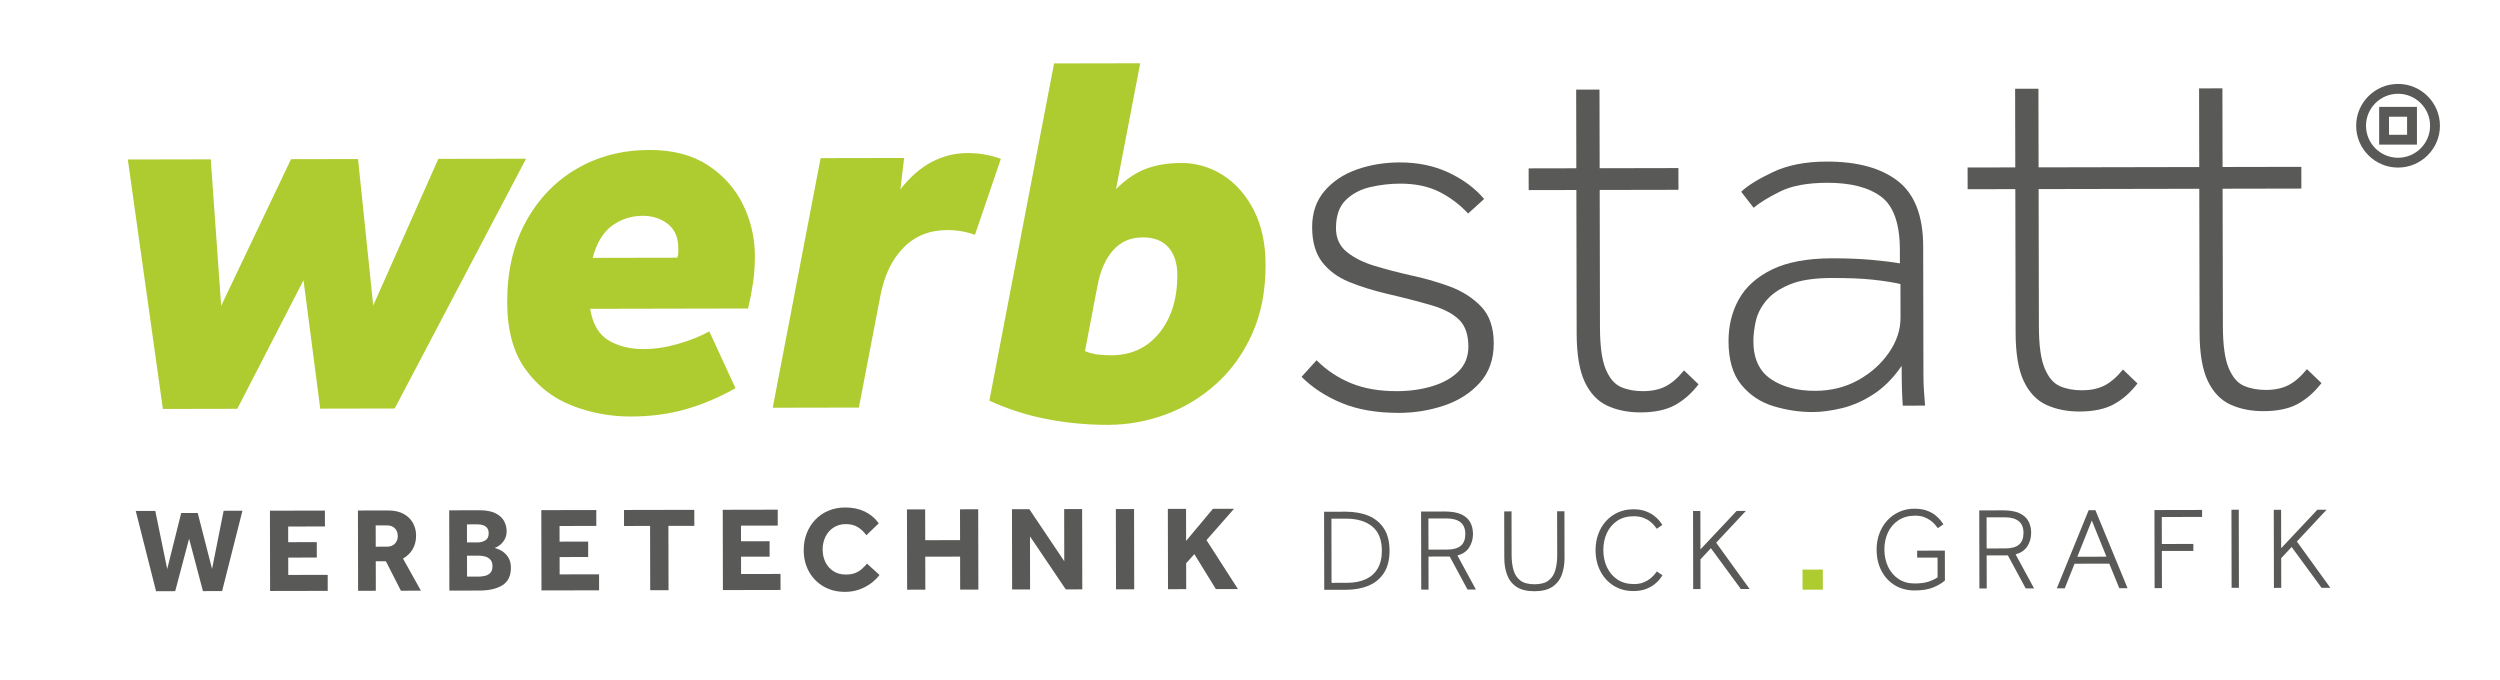
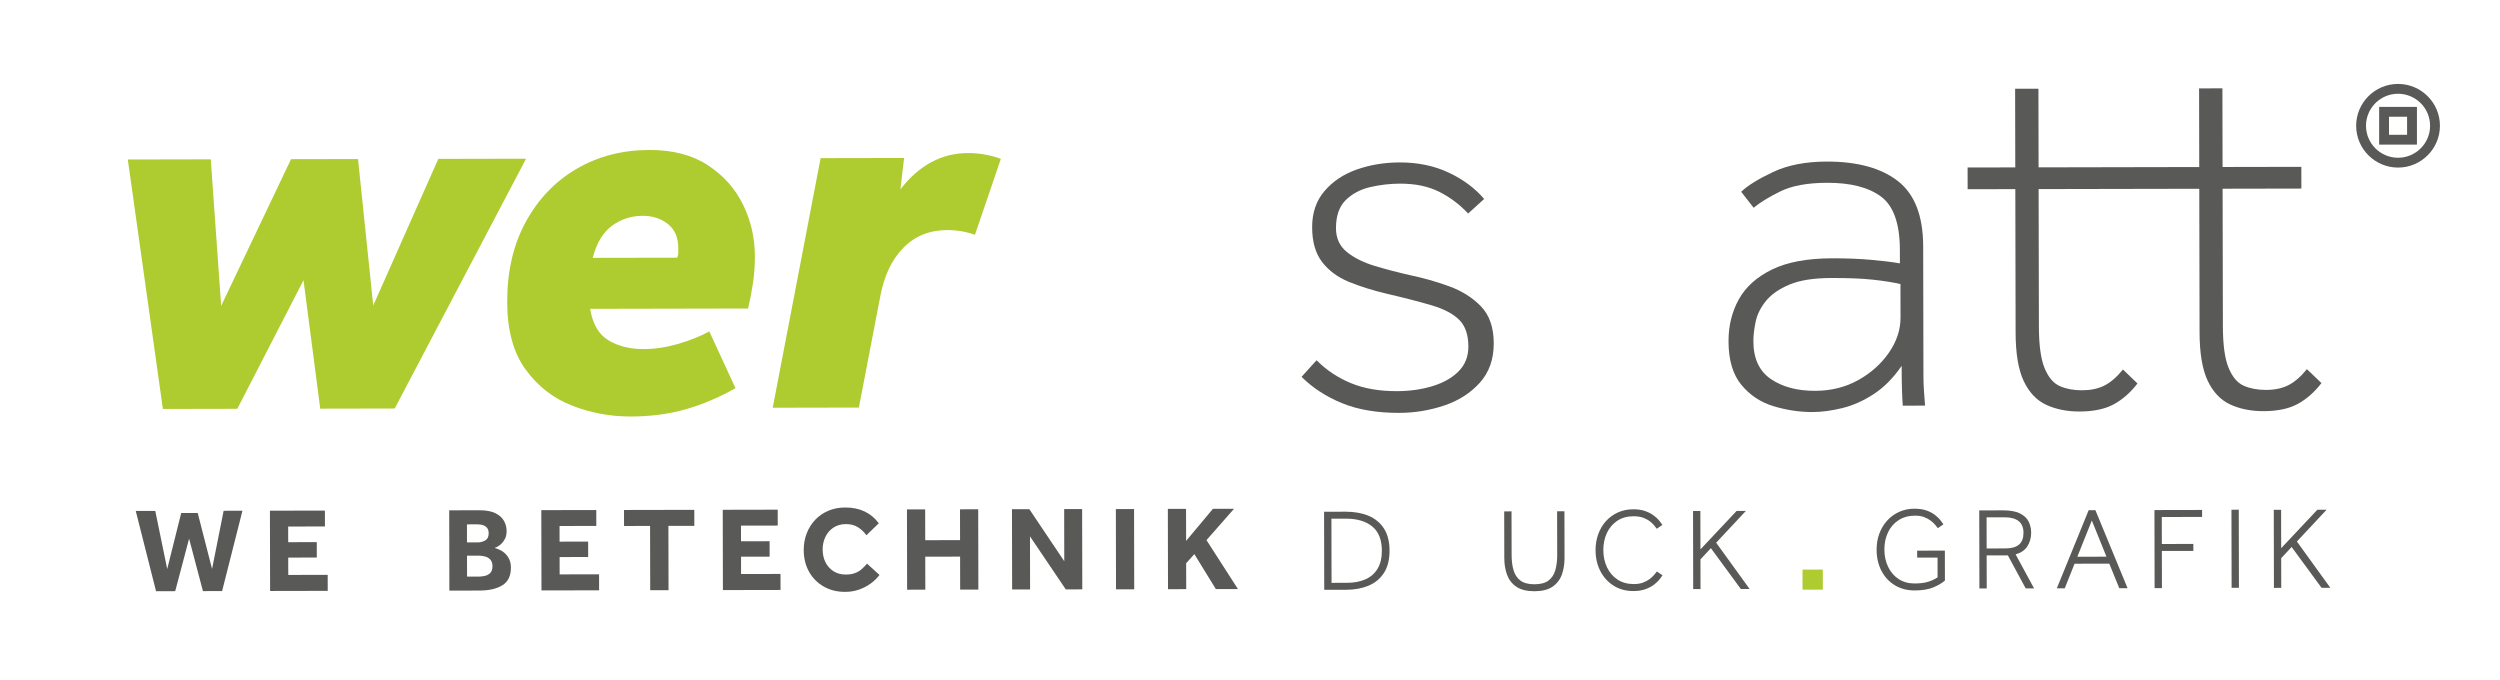
<svg xmlns="http://www.w3.org/2000/svg" width="1000" height="272" viewBox="0 0 1000 272" fill="none">
  <rect width="1000" height="272" fill="white" />
  <path d="M94.919 163.524L121.405 112.08L128.098 163.459L157.879 163.399L210.426 63.482L175.332 63.552L149.289 122.214L143.213 63.616L116.415 63.669L88.464 122.336L84.304 63.733L51.126 63.798L65.152 163.583L94.919 163.524Z" fill="#AECB30" />
  <path d="M252.31 166.606C260.251 166.59 267.59 165.622 274.316 163.696C281.048 161.77 287.673 158.963 294.191 155.267L283.722 132.567C280.039 134.56 275.861 136.231 271.183 137.581C266.511 138.939 261.897 139.617 257.366 139.626C251.973 139.637 247.329 138.476 243.426 136.15C239.517 133.823 237.065 129.615 236.059 123.529L299.229 123.403C300.071 119.864 300.736 116.392 301.23 112.991C301.717 109.592 301.96 106.053 301.953 102.372C301.938 95.154 300.365 88.326 297.23 81.889C294.096 75.459 289.411 70.195 283.161 66.098C276.918 62.001 269.111 59.966 259.754 59.984C248.975 60.005 239.308 62.503 230.739 67.478C222.17 72.452 215.375 79.507 210.362 88.649C205.35 97.785 202.85 108.519 202.873 120.833C202.896 132.023 205.324 140.972 210.163 147.682C214.997 154.397 221.169 159.237 228.694 162.193C236.212 165.15 244.084 166.62 252.307 166.603M244.823 90.279C248.432 87.655 252.506 86.333 257.041 86.324C261.011 86.317 264.384 87.407 267.148 89.597C269.925 91.787 271.306 95.006 271.315 99.253L271.318 101.055C271.318 101.692 271.182 102.371 270.901 103.075L237.085 103.141C238.634 97.195 241.212 92.911 244.823 90.279Z" fill="#AECB30" />
  <path d="M389.987 93.918L400.343 63.53C396.087 61.98 391.694 61.214 387.157 61.223C376.662 61.243 367.671 66.074 360.17 75.714L361.64 63.186L328.243 63.253L309.091 163.097L343.547 163.029L352.176 118.207C353.721 110.131 356.788 103.755 361.389 99.071C365.988 94.394 371.831 92.042 378.922 92.028C382.748 92.02 386.436 92.65 389.987 93.918Z" fill="#AECB30" />
-   <path d="M489.138 70.044C484.028 66.801 478.494 65.181 472.543 65.193C467.151 65.203 462.405 65.989 458.299 67.555C454.186 69.121 450.221 71.818 446.404 75.646L456.087 25.3L421.631 25.368L395.74 160.267C403.114 163.652 410.817 166.114 418.832 167.657C426.842 169.192 434.961 169.958 443.186 169.942C451.127 169.926 458.848 168.53 466.362 165.754C473.868 162.979 480.63 158.862 486.649 153.4C492.663 147.938 497.43 141.241 500.963 133.3C504.489 125.371 506.249 116.235 506.229 105.893C506.212 97.399 504.63 90.118 501.503 84.03C498.37 77.954 494.252 73.288 489.136 70.044M463.744 133.162C458.935 139.115 452.49 142.107 444.41 142.122C442.705 142.125 440.967 142.016 439.195 141.81C437.423 141.603 435.684 141.147 433.985 140.44L439.035 114.098C440.156 108.153 442.241 103.475 445.282 100.07C448.324 96.664 452.257 94.96 457.077 94.951C461.614 94.942 465.054 96.284 467.396 98.967C469.745 101.651 470.918 105.33 470.928 109.998C470.947 119.485 468.552 127.208 463.745 133.161" fill="#AECB30" />
  <path d="M579.635 114.5C574.515 112.649 569.331 111.18 564.074 110.079C559.233 108.992 554.536 107.757 549.969 106.387C545.41 105.014 541.673 103.162 538.764 100.815C535.863 98.48 534.401 95.307 534.392 91.304C534.382 86.34 535.692 82.578 538.313 80.016C540.928 77.459 544.211 75.73 548.147 74.822C552.083 73.919 556.052 73.464 560.061 73.457C566.144 73.445 571.362 74.539 575.718 76.733C580.075 78.934 583.919 81.825 587.245 85.408L593.659 79.596C590.056 75.33 585.347 71.822 579.541 69.072C573.728 66.322 567.161 64.956 559.838 64.969C553.755 64.981 548.055 65.926 542.737 67.798C537.421 69.669 533.107 72.544 529.803 76.41C526.492 80.282 524.844 85.118 524.854 90.91C524.866 96.709 526.185 101.328 528.819 104.774C531.454 108.221 535.014 110.863 539.515 112.722C544.009 114.572 549.154 116.186 554.965 117.555C562.02 119.199 567.962 120.738 572.805 122.174C577.64 123.612 581.273 125.544 583.701 127.951C586.122 130.359 587.342 133.914 587.35 138.601C587.358 142.605 586.049 145.921 583.426 148.542C580.804 151.171 577.319 153.144 572.97 154.461C568.62 155.784 563.887 156.451 558.777 156.461C551.725 156.476 545.606 155.417 540.426 153.283C535.234 151.156 530.632 148.102 526.62 144.106L520.621 150.738C525.048 155.148 530.448 158.655 536.813 161.264C543.172 163.868 550.774 165.167 559.622 165.151C565.837 165.139 571.848 164.16 577.65 162.215C583.447 160.271 588.208 157.225 591.933 153.081C595.658 148.932 597.512 143.688 597.499 137.338C597.487 130.994 595.784 126.06 592.393 122.549C588.995 119.039 584.743 116.352 579.63 114.501" fill="#595957" />
-   <path d="M679.422 153.733L673.603 148.157C671.12 151.199 668.636 153.341 666.148 154.588C663.668 155.836 660.694 156.46 657.244 156.467C653.925 156.475 650.988 155.928 648.431 154.828C645.868 153.729 643.829 151.353 642.3 147.701C640.772 144.048 640.004 138.494 639.99 131.046L639.88 75.985L671.386 75.923L671.368 67.231L639.862 67.294L639.8 35.828L630.469 35.846L630.532 67.312L611.457 67.35L611.474 76.041L630.549 76.004L630.664 133.34C630.68 141.755 631.76 148.241 633.915 152.788C636.064 157.34 639.08 160.51 642.947 162.297C646.822 164.078 651.249 164.97 656.22 164.96C661.889 164.948 666.484 163.973 670.001 162.033C673.52 160.093 676.656 157.333 679.42 153.738" fill="#595957" />
  <path d="M760.661 146.329C760.668 150.195 760.708 153.33 760.785 155.743C760.857 158.163 760.965 160.332 761.108 162.264L770.022 162.247L769.597 156.448C769.454 154.661 769.378 152.557 769.374 150.137L769.359 142.379L769.272 98.494C769.248 86.352 765.879 77.667 759.172 72.434C752.452 67.208 742.953 64.604 730.653 64.628C722.219 64.644 715.07 66.04 709.203 68.813C703.335 71.585 699.087 74.211 696.471 76.701L701.455 83.107C703.939 81.031 707.49 78.854 712.122 76.564C716.747 74.281 722.999 73.131 730.874 73.115C740.269 73.095 747.463 74.942 752.442 78.66C757.427 82.378 759.931 89.48 759.951 99.966L759.962 105.343C756.78 104.798 752.908 104.325 748.35 103.921C743.787 103.516 738.604 103.316 732.797 103.327C722.848 103.346 714.838 104.849 708.761 107.826C702.689 110.81 698.273 114.783 695.517 119.752C692.761 124.728 691.395 130.319 691.409 136.531C691.424 143.98 693.121 149.768 696.52 153.904C699.913 158.04 704.205 160.897 709.39 162.47C714.575 164.044 719.792 164.829 725.046 164.819C728.64 164.812 732.577 164.286 736.862 163.244C741.139 162.196 745.357 160.328 749.493 157.631C753.637 154.926 757.356 151.165 760.664 146.327M743.263 152.056C738.152 154.894 732.42 156.318 726.059 156.331C718.876 156.346 712.967 154.772 708.332 151.607C703.69 148.44 701.369 143.409 701.355 136.513C701.351 134.166 701.655 131.541 702.274 128.641C702.887 125.741 704.264 122.983 706.4 120.356C708.541 117.729 711.677 115.553 715.822 113.815C719.96 112.084 725.555 111.212 732.607 111.198C739.376 111.185 744.94 111.41 749.293 111.889C753.646 112.367 757.276 112.944 760.18 113.623L760.207 127.081C760.216 131.913 758.672 136.571 755.573 141.061C752.475 145.551 748.367 149.221 743.263 152.057" fill="#595957" />
  <path d="M928.587 153.237L922.768 147.661C920.285 150.703 917.807 152.844 915.321 154.092C912.835 155.34 909.859 155.964 906.409 155.97C903.09 155.977 900.153 155.436 897.596 154.331C895.033 153.239 892.994 150.862 891.465 147.203C889.937 143.55 889.17 137.996 889.155 130.548L889.045 75.487L920.551 75.425L920.533 66.734L889.027 66.796L888.965 35.338L879.634 35.356L879.697 66.814L862.124 66.85L860.629 66.853L815.434 66.943L815.372 35.485L806.049 35.502L806.111 66.961L787.036 66.999L787.054 75.69L806.129 75.652L806.243 132.988C806.26 141.409 807.34 147.891 809.495 152.441C811.644 156.986 814.652 160.156 818.527 161.943C822.396 163.724 826.822 164.615 831.799 164.606C837.461 164.594 842.056 163.619 845.58 161.679C849.099 159.745 852.235 156.979 854.993 153.384L849.181 147.808C846.698 150.85 844.214 152.991 841.726 154.239C839.24 155.487 836.272 156.11 832.814 156.118C829.502 156.124 826.557 155.584 824.002 154.479C821.445 153.385 819.398 151.01 817.877 147.351C816.342 143.698 815.574 138.144 815.559 130.697L815.449 75.635L860.644 75.546L862.138 75.543L879.712 75.509L879.826 132.845C879.842 141.267 880.923 147.747 883.077 152.299C885.226 156.844 888.242 160.014 892.117 161.801C895.986 163.582 900.412 164.474 905.383 164.464C911.053 164.452 915.646 163.477 919.165 161.537C922.683 159.603 925.819 156.836 928.584 153.242" fill="#595957" />
  <path d="M84.825 227.576L79.088 205.197L72.481 205.21L66.885 227.611L62.112 204.364L54.3 204.379L62.418 236.48L70.085 236.465L75.638 215.46L81.177 236.443L88.844 236.427L96.978 204.294L89.455 204.309L84.825 227.576Z" fill="#595957" />
  <path d="M115.306 229.97L115.291 223.037L126.72 223.014L126.709 216.851L115.28 216.874L115.268 210.614L129.975 210.585L129.963 204.229L107.973 204.272L108.037 236.39L131.088 236.344L131.076 229.939L115.306 229.97Z" fill="#595957" />
-   <path d="M165.075 219.664C165.988 218.09 166.444 216.275 166.439 214.221C166.436 212.391 166.015 210.715 165.176 209.192C164.338 207.669 163.081 206.45 161.408 205.539C159.734 204.628 157.644 204.174 155.136 204.18L143.177 204.204L143.241 236.32L150.331 236.305L150.307 224.508L154.357 224.501L160.36 236.286L168.365 236.27L161.203 223.428C162.871 222.494 164.164 221.239 165.077 219.664M157.958 217.464C157.187 218.267 156.128 218.67 154.777 218.673L150.292 218.682L150.276 210.16L154.761 210.151C156.079 210.148 157.132 210.531 157.922 211.301C158.711 212.07 159.106 213.113 159.109 214.429C159.112 215.648 158.729 216.66 157.959 217.465" fill="#595957" />
  <path d="M199.773 219.883C199.419 219.725 199.074 219.58 198.736 219.452C198.397 219.325 198.101 219.23 197.842 219.165C198.356 219.036 198.991 218.705 199.745 218.173C200.5 217.643 201.173 216.894 201.766 215.93C202.359 214.965 202.655 213.809 202.652 212.461C202.649 210.985 202.292 209.614 201.584 208.346C200.873 207.08 199.723 206.055 198.13 205.271C196.538 204.487 194.407 204.099 191.738 204.105L179.683 204.128L179.747 236.244L191.802 236.221C195.659 236.213 198.721 235.501 200.984 234.084C203.249 232.667 204.377 230.307 204.371 226.999C204.368 225.265 203.93 223.791 203.059 222.571C202.189 221.353 201.094 220.457 199.775 219.88M186.782 209.749L191.073 209.742C191.78 209.74 192.471 209.844 193.147 210.051C193.824 210.259 194.379 210.619 194.813 211.132C195.248 211.644 195.468 212.382 195.469 213.345C195.472 214.694 195.015 215.633 194.1 216.165C193.185 216.697 192.179 216.964 191.088 216.966L186.796 216.973L186.782 209.75V209.749ZM196.079 229.209C195.469 229.804 194.739 230.191 193.887 230.369C193.035 230.547 192.256 230.637 191.548 230.639L186.823 230.648L186.805 222.269L191.531 222.26C192.27 222.259 193.067 222.362 193.918 222.568C194.77 222.776 195.495 223.183 196.091 223.792C196.686 224.401 196.986 225.283 196.989 226.439C196.992 227.691 196.688 228.614 196.078 229.209" fill="#595957" />
  <path d="M223.856 229.754L223.842 222.822L235.271 222.8L235.259 216.635L223.829 216.657L223.817 210.398L238.526 210.368L238.512 204.013L216.523 204.057L216.587 236.173L239.637 236.127L239.626 229.723L223.856 229.754Z" fill="#595957" />
  <path d="M277.718 203.936L249.603 203.992L249.616 210.395L260.032 210.374L260.084 236.087L267.414 236.072L267.362 210.359L277.731 210.339L277.718 203.936Z" fill="#595957" />
  <path d="M296.432 229.61L296.417 222.677L307.848 222.655L307.834 216.49L296.405 216.514L296.393 210.254L311.102 210.225L311.089 203.869L289.099 203.914L289.163 236.03L312.214 235.984L312.202 229.579L296.432 229.61Z" fill="#595957" />
  <path d="M344.772 227.564C344.05 228.223 343.175 228.763 342.146 229.182C341.118 229.601 339.833 229.812 338.289 229.816C336.424 229.819 334.8 229.382 333.417 228.5C332.032 227.622 330.961 226.427 330.202 224.919C329.443 223.412 329.063 221.712 329.058 219.817C329.055 217.955 329.429 216.253 330.182 214.71C330.934 213.168 332.009 211.938 333.405 211.02C334.802 210.103 336.465 209.642 338.393 209.638C340.226 209.635 341.801 210.041 343.121 210.857C344.442 211.674 345.585 212.754 346.553 214.101L351.51 209.324C350.027 207.273 348.158 205.702 345.907 204.616C343.654 203.53 341.05 202.989 338.092 202.995C335.616 202.999 333.359 203.438 331.318 204.308C329.279 205.179 327.53 206.387 326.069 207.929C324.61 209.473 323.48 211.28 322.68 213.353C321.88 215.424 321.482 217.649 321.488 220.024C321.494 223.266 322.2 226.147 323.603 228.663C325.005 231.181 326.955 233.158 329.45 234.598C331.943 236.037 334.815 236.754 338.062 236.747C340.055 236.744 341.919 236.434 343.654 235.821C345.389 235.207 346.955 234.386 348.351 233.356C349.748 232.326 350.894 231.202 351.793 229.979L346.817 225.463C346.174 226.202 345.495 226.903 344.772 227.561" fill="#595957" />
  <path d="M384.002 203.724L384.027 216.05L370.09 216.078L370.065 203.752L362.784 203.767L362.848 235.883L370.129 235.868L370.103 222.675L384.041 222.647L384.066 235.84L391.347 235.827L391.284 203.71L384.002 203.724Z" fill="#595957" />
  <path d="M425.668 203.641L425.708 224.49L411.731 203.669L404.787 203.682L404.85 235.798L412.035 235.785L411.993 214.55L426.309 235.757L432.916 235.744L432.852 203.627L425.668 203.641Z" fill="#595957" />
  <path d="M453.624 203.613L446.343 203.626L446.405 235.743L453.686 235.729L453.624 203.613Z" fill="#595957" />
  <path d="M493.614 203.506L485.174 203.524L474.445 216.354L474.42 203.544L467.139 203.559L467.203 235.675L474.484 235.661L474.463 225.308L477.736 221.642L486.346 235.637L495.172 235.619L482.596 216.047L493.614 203.506Z" fill="#595957" />
  <path d="M547.365 206.288C544.765 205.212 541.747 204.696 538.334 204.677L529.631 204.695L529.694 235.932L538.396 235.914C541.788 235.908 544.824 235.354 547.421 234.268C550.041 233.173 552.121 231.443 553.601 229.13C555.079 226.822 555.824 223.83 555.817 220.238C555.809 216.646 555.052 213.664 553.565 211.376C552.075 209.085 549.99 207.374 547.365 206.288ZM552.749 220.244C552.755 223.12 552.184 225.544 551.051 227.445C549.923 229.341 548.31 230.772 546.255 231.7C544.175 232.639 541.684 233.118 538.849 233.124L532.619 233.136L532.567 207.476L538.431 207.464H538.487C542.871 207.464 546.382 208.521 548.922 210.606C551.45 212.683 552.739 215.926 552.748 220.242" fill="#595957" />
-   <path d="M587.612 219.073C588.667 217.477 589.201 215.631 589.197 213.584C589.194 211.856 588.83 210.299 588.115 208.956C587.39 207.596 586.184 206.514 584.528 205.739C582.897 204.976 580.693 204.626 578.002 204.598L568.43 204.616L568.492 235.853L571.422 235.847L571.396 222.629L579.882 222.613L587.008 235.816L590.359 235.809L582.98 222.204C585.059 221.629 586.616 220.577 587.612 219.071M586.127 213.592C586.132 215.666 585.541 217.237 584.373 218.259C583.19 219.294 581.365 219.821 578.949 219.826L571.39 219.84L571.365 207.399L578.649 207.384H578.683C581.104 207.384 582.972 207.906 584.238 208.937C585.488 209.954 586.123 211.518 586.127 213.59" fill="#595957" />
  <path d="M622.845 204.509L622.881 222.072C622.886 224.34 622.626 226.383 622.106 228.145C621.6 229.861 620.691 231.23 619.404 232.217C618.119 233.201 616.229 233.703 613.79 233.708H613.754C611.36 233.708 609.487 233.213 608.189 232.238C606.884 231.258 605.961 229.892 605.448 228.178C604.922 226.426 604.654 224.384 604.649 222.108L604.613 204.545L601.682 204.551L601.719 223.256C601.724 225.698 602.099 227.94 602.833 229.92C603.576 231.934 604.844 233.554 606.599 234.732C608.341 235.901 610.746 236.494 613.748 236.494H613.793C616.816 236.488 619.233 235.885 620.98 234.702C622.728 233.517 623.99 231.893 624.727 229.876C625.452 227.892 625.817 225.648 625.812 223.207L625.775 204.502L622.844 204.508L622.845 204.509Z" fill="#595957" />
  <path d="M662.543 228.862C662.364 229.103 662.055 229.48 661.622 229.989C661.197 230.487 660.615 231.025 659.893 231.587C659.176 232.143 658.285 232.627 657.241 233.026C656.205 233.421 654.977 233.623 653.593 233.626H653.557C651.031 233.626 648.836 233.029 647.035 231.848C645.218 230.658 643.802 229.019 642.824 226.972C641.84 224.914 641.34 222.591 641.334 220.065C641.328 217.511 641.813 215.186 642.774 213.153C643.728 211.134 645.123 209.503 646.919 208.307C648.71 207.114 650.89 206.508 653.4 206.504H653.438C654.927 206.504 656.212 206.701 657.258 207.09C658.315 207.482 659.216 207.963 659.936 208.517C660.66 209.078 661.225 209.608 661.617 210.099C662.028 210.614 662.325 210.992 662.508 211.234L662.72 211.512L664.934 209.971L664.759 209.679C664.568 209.361 664.22 208.891 663.696 208.245C663.174 207.599 662.442 206.919 661.522 206.221C660.595 205.518 659.443 204.918 658.1 204.436C656.749 203.953 655.154 203.697 653.302 203.715C651.061 203.719 648.983 204.15 647.131 204.995C645.279 205.838 643.667 207.018 642.343 208.501C641.024 209.979 639.994 211.73 639.282 213.704C638.572 215.672 638.215 217.815 638.219 220.073C638.225 223.167 638.868 225.977 640.132 228.423C641.396 230.877 643.186 232.845 645.449 234.272C647.705 235.696 650.357 236.418 653.332 236.418H653.367C655.204 236.415 656.818 236.164 658.162 235.678C659.502 235.194 660.653 234.588 661.579 233.881C662.499 233.177 663.226 232.492 663.744 231.848C664.263 231.2 664.608 230.73 664.801 230.41L664.976 230.117L662.753 228.58L662.542 228.863L662.543 228.862Z" fill="#595957" />
  <path d="M698.354 204.359L694.65 204.365L680.179 219.756L680.149 204.395L677.218 204.401L677.28 235.638L680.21 235.632L680.186 223.748L684.358 219.274L696.333 235.601L699.843 235.592L686.465 217.081L698.354 204.359Z" fill="#595957" />
  <path d="M729.123 227.824L721.006 227.839L721.022 235.872L729.138 235.857L729.123 227.824Z" fill="#AECB30" />
  <path d="M766.859 220.261L766.864 223.05L775.018 223.034L775.033 230.939C774.11 231.576 772.94 232.141 771.551 232.62C770.086 233.125 768.176 233.384 765.876 233.389H765.846C763.377 233.389 761.22 232.79 759.434 231.611C757.632 230.422 756.224 228.782 755.246 226.734C754.262 224.675 753.76 222.352 753.756 219.827C753.75 217.272 754.241 214.947 755.216 212.915C756.185 210.896 757.602 209.266 759.429 208.07C761.252 206.875 763.479 206.268 766.05 206.263H766.078C767.449 206.263 768.66 206.461 769.675 206.849C770.705 207.243 771.591 207.723 772.31 208.279C773.032 208.836 773.607 209.369 774.018 209.866C774.442 210.379 774.745 210.755 774.927 210.995L775.14 211.275L777.355 209.732L777.179 209.441C776.989 209.125 776.642 208.657 776.116 208.006C775.597 207.363 774.881 206.684 773.993 205.986C773.095 205.282 771.956 204.681 770.612 204.199C769.261 203.716 767.673 203.504 765.815 203.478C763.574 203.482 761.496 203.913 759.644 204.758C757.794 205.6 756.175 206.779 754.834 208.262C753.5 209.741 752.454 211.493 751.727 213.465C751.003 215.436 750.637 217.579 750.642 219.837C750.649 223.026 751.301 225.882 752.579 228.325C753.861 230.782 755.667 232.726 757.947 234.107C760.216 235.483 762.874 236.179 765.845 236.179H765.882C768.91 236.173 771.422 235.758 773.35 234.948C775.27 234.139 776.781 233.254 777.842 232.314L777.965 232.205L777.942 220.24L766.859 220.261Z" fill="#595957" />
  <path d="M810.881 218.615C811.936 217.019 812.47 215.173 812.466 213.126C812.463 211.4 812.1 209.842 811.384 208.498C810.658 207.138 809.452 206.056 807.797 205.283C806.178 204.525 804.001 204.14 801.325 204.14H801.272L791.699 204.159L791.76 235.397L794.69 235.391L794.664 222.173L803.15 222.157L810.276 235.36L813.627 235.352L806.248 221.748C808.327 221.173 809.884 220.12 810.88 218.615M802.217 219.368L794.658 219.382L794.635 206.941L801.919 206.926H801.953C804.372 206.926 806.24 207.449 807.508 208.479C808.757 209.496 809.393 211.062 809.397 213.132C809.401 215.207 808.812 216.777 807.643 217.8C806.458 218.834 804.635 219.362 802.217 219.366" fill="#595957" />
  <path d="M838.16 204.066L835.469 204.072L822.727 235.333L825.903 235.327L829.822 225.486L843.711 225.459L847.716 235.286L851.027 235.278L838.254 204.293L838.16 204.066ZM830.936 222.696L836.732 208.205L842.587 222.674L830.936 222.696Z" fill="#595957" />
  <path d="M880.835 203.981L861.781 204.02L861.842 235.256L864.773 235.252L864.745 220.386L877.341 220.362L877.336 217.573L864.739 217.597L864.716 206.803L880.841 206.77L880.835 203.981Z" fill="#595957" />
  <path d="M895.508 203.878L892.579 203.884L892.644 235.121L895.574 235.115L895.508 203.878Z" fill="#595957" />
  <path d="M918.756 216.605L930.645 203.884L926.94 203.89L912.47 219.28L912.44 203.919L909.509 203.925L909.571 235.161L912.501 235.157L912.477 223.272L916.649 218.797L928.624 235.124L932.134 235.117L918.756 216.605Z" fill="#595957" />
  <path d="M959.217 33.571C949.979 33.571 942.462 41.077 942.462 50.301C942.462 59.526 949.979 67.031 959.217 67.031C968.456 67.031 975.973 59.526 975.973 50.301C975.973 41.077 968.456 33.571 959.217 33.571ZM972.035 50.301C972.035 57.358 966.286 63.099 959.219 63.099C952.152 63.099 946.402 57.358 946.402 50.301C946.402 43.245 952.152 37.504 959.219 37.504C966.286 37.504 972.035 43.245 972.035 50.301Z" fill="#595957" />
  <path d="M951.663 57.846H966.774V42.757H951.663V57.846ZM962.835 53.913H955.602V46.69H962.835V53.913Z" fill="#595957" />
</svg>